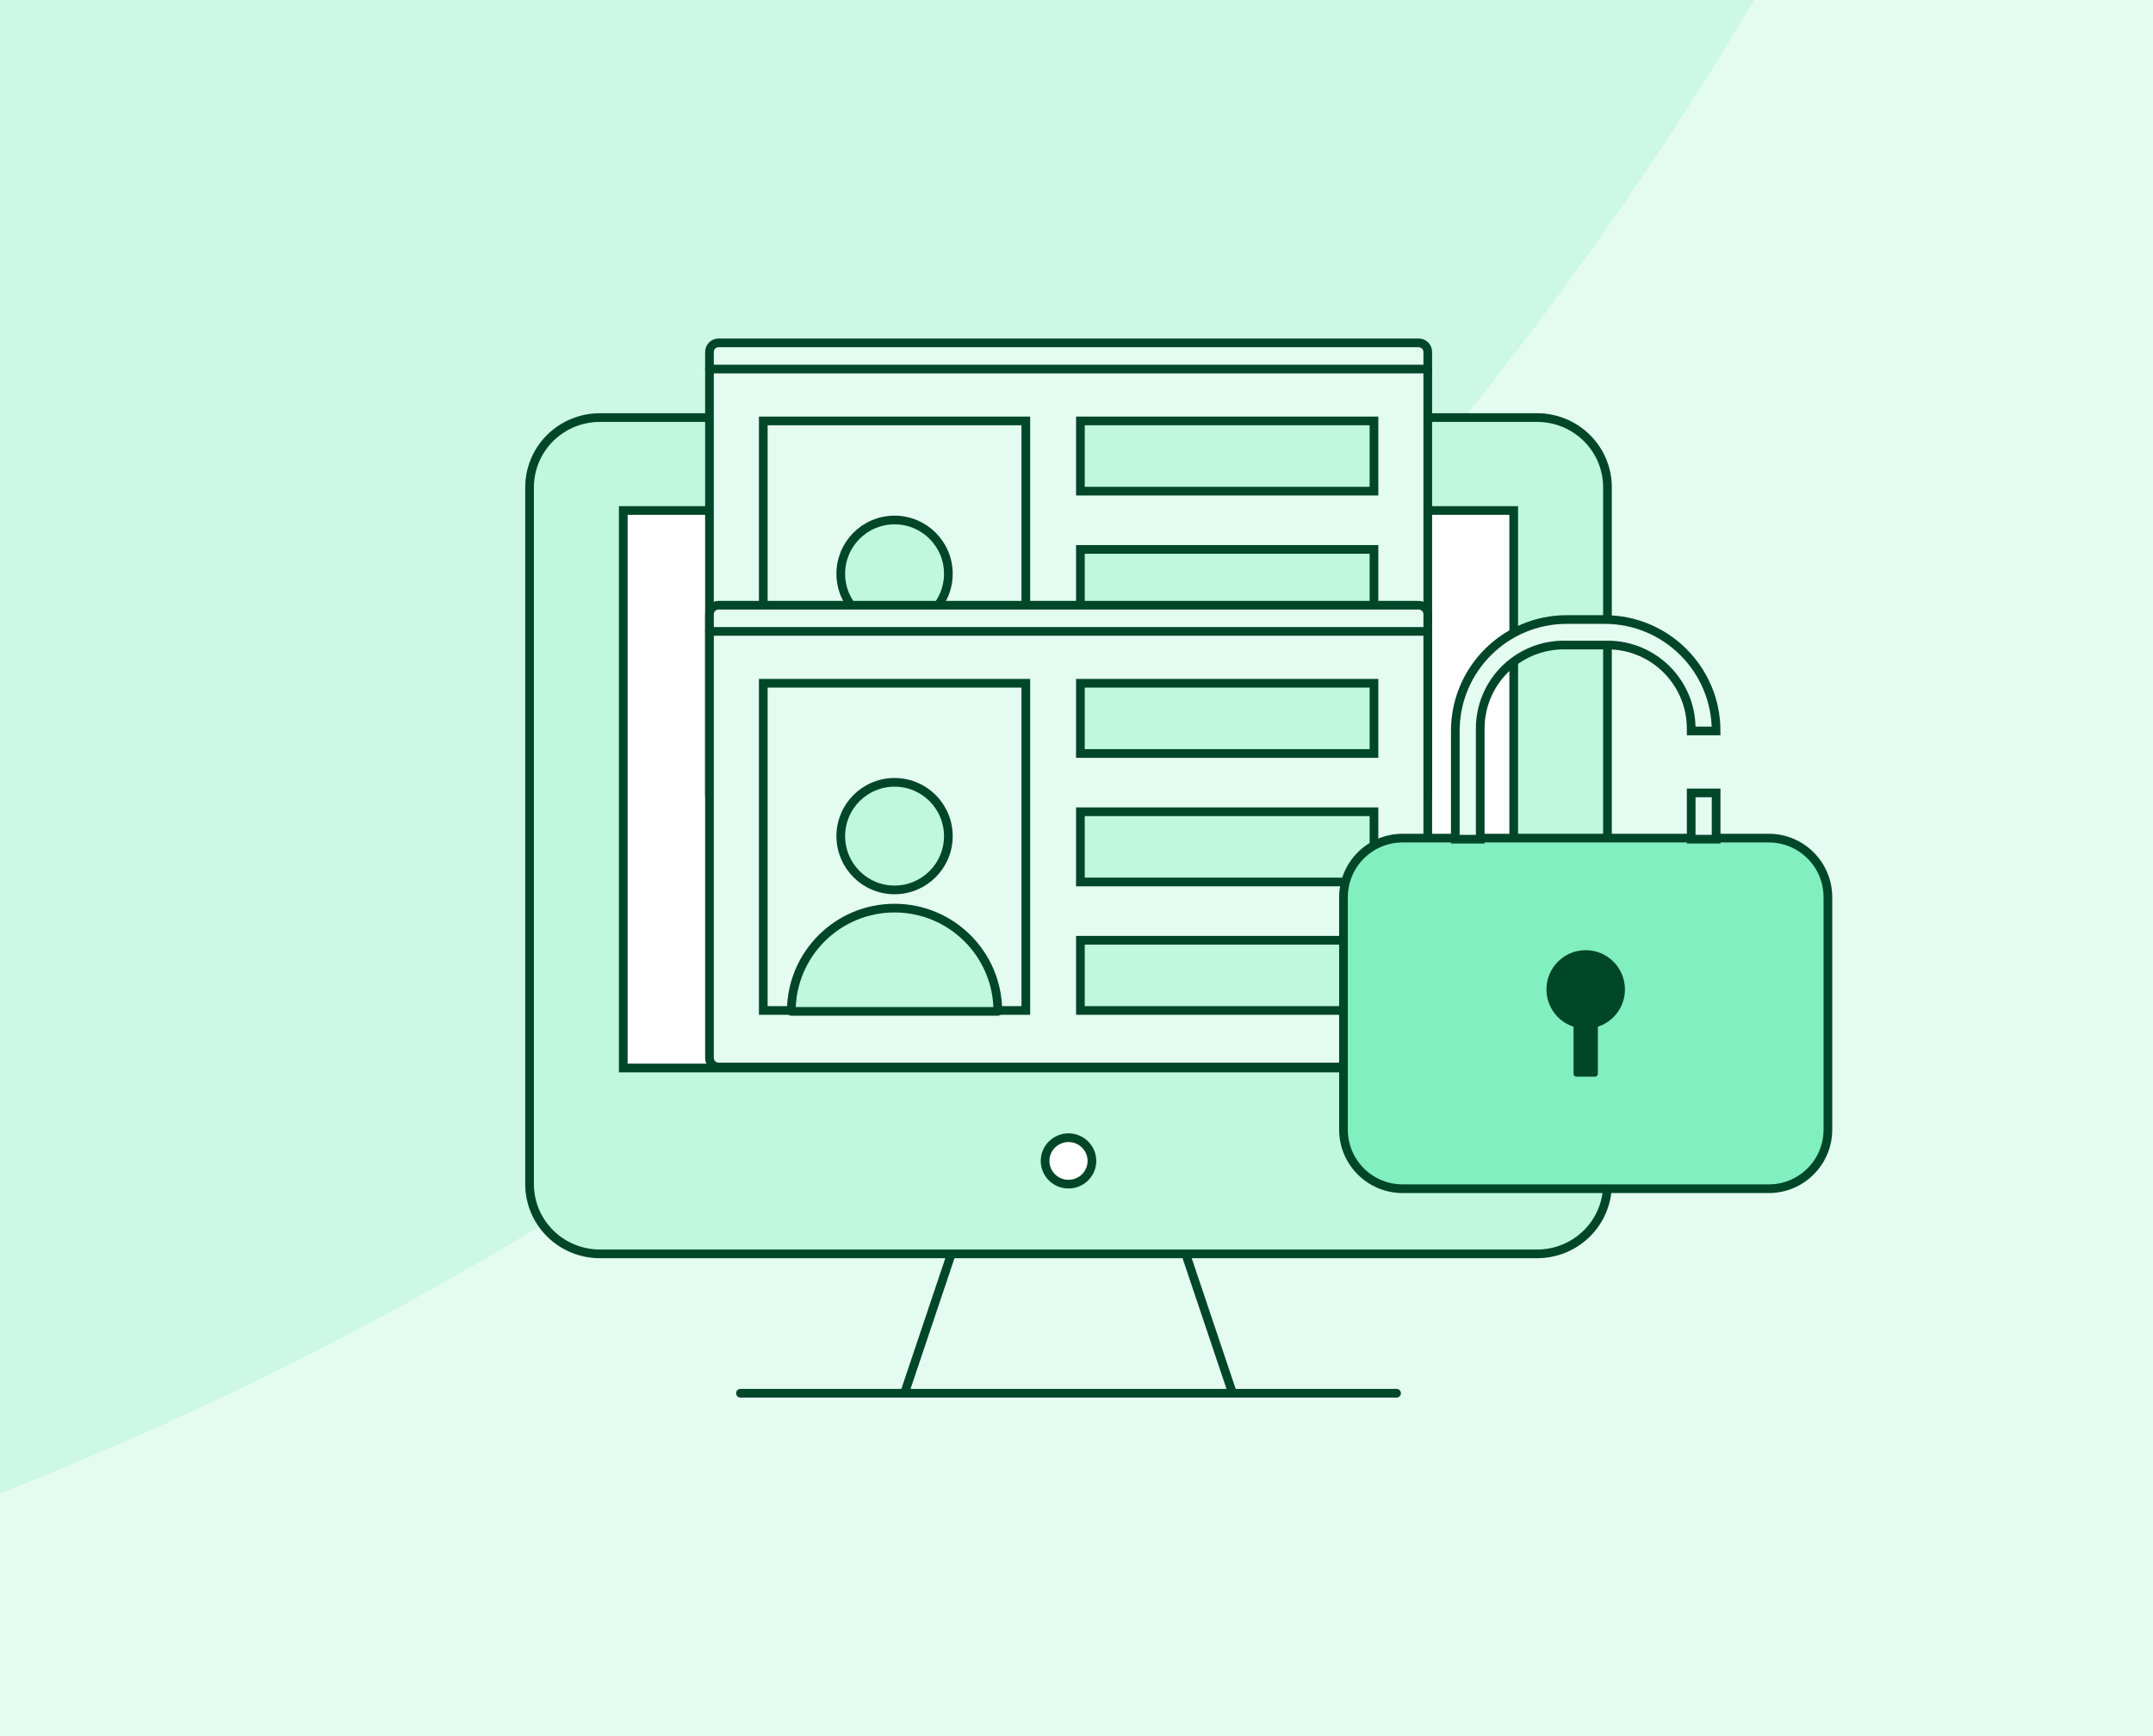
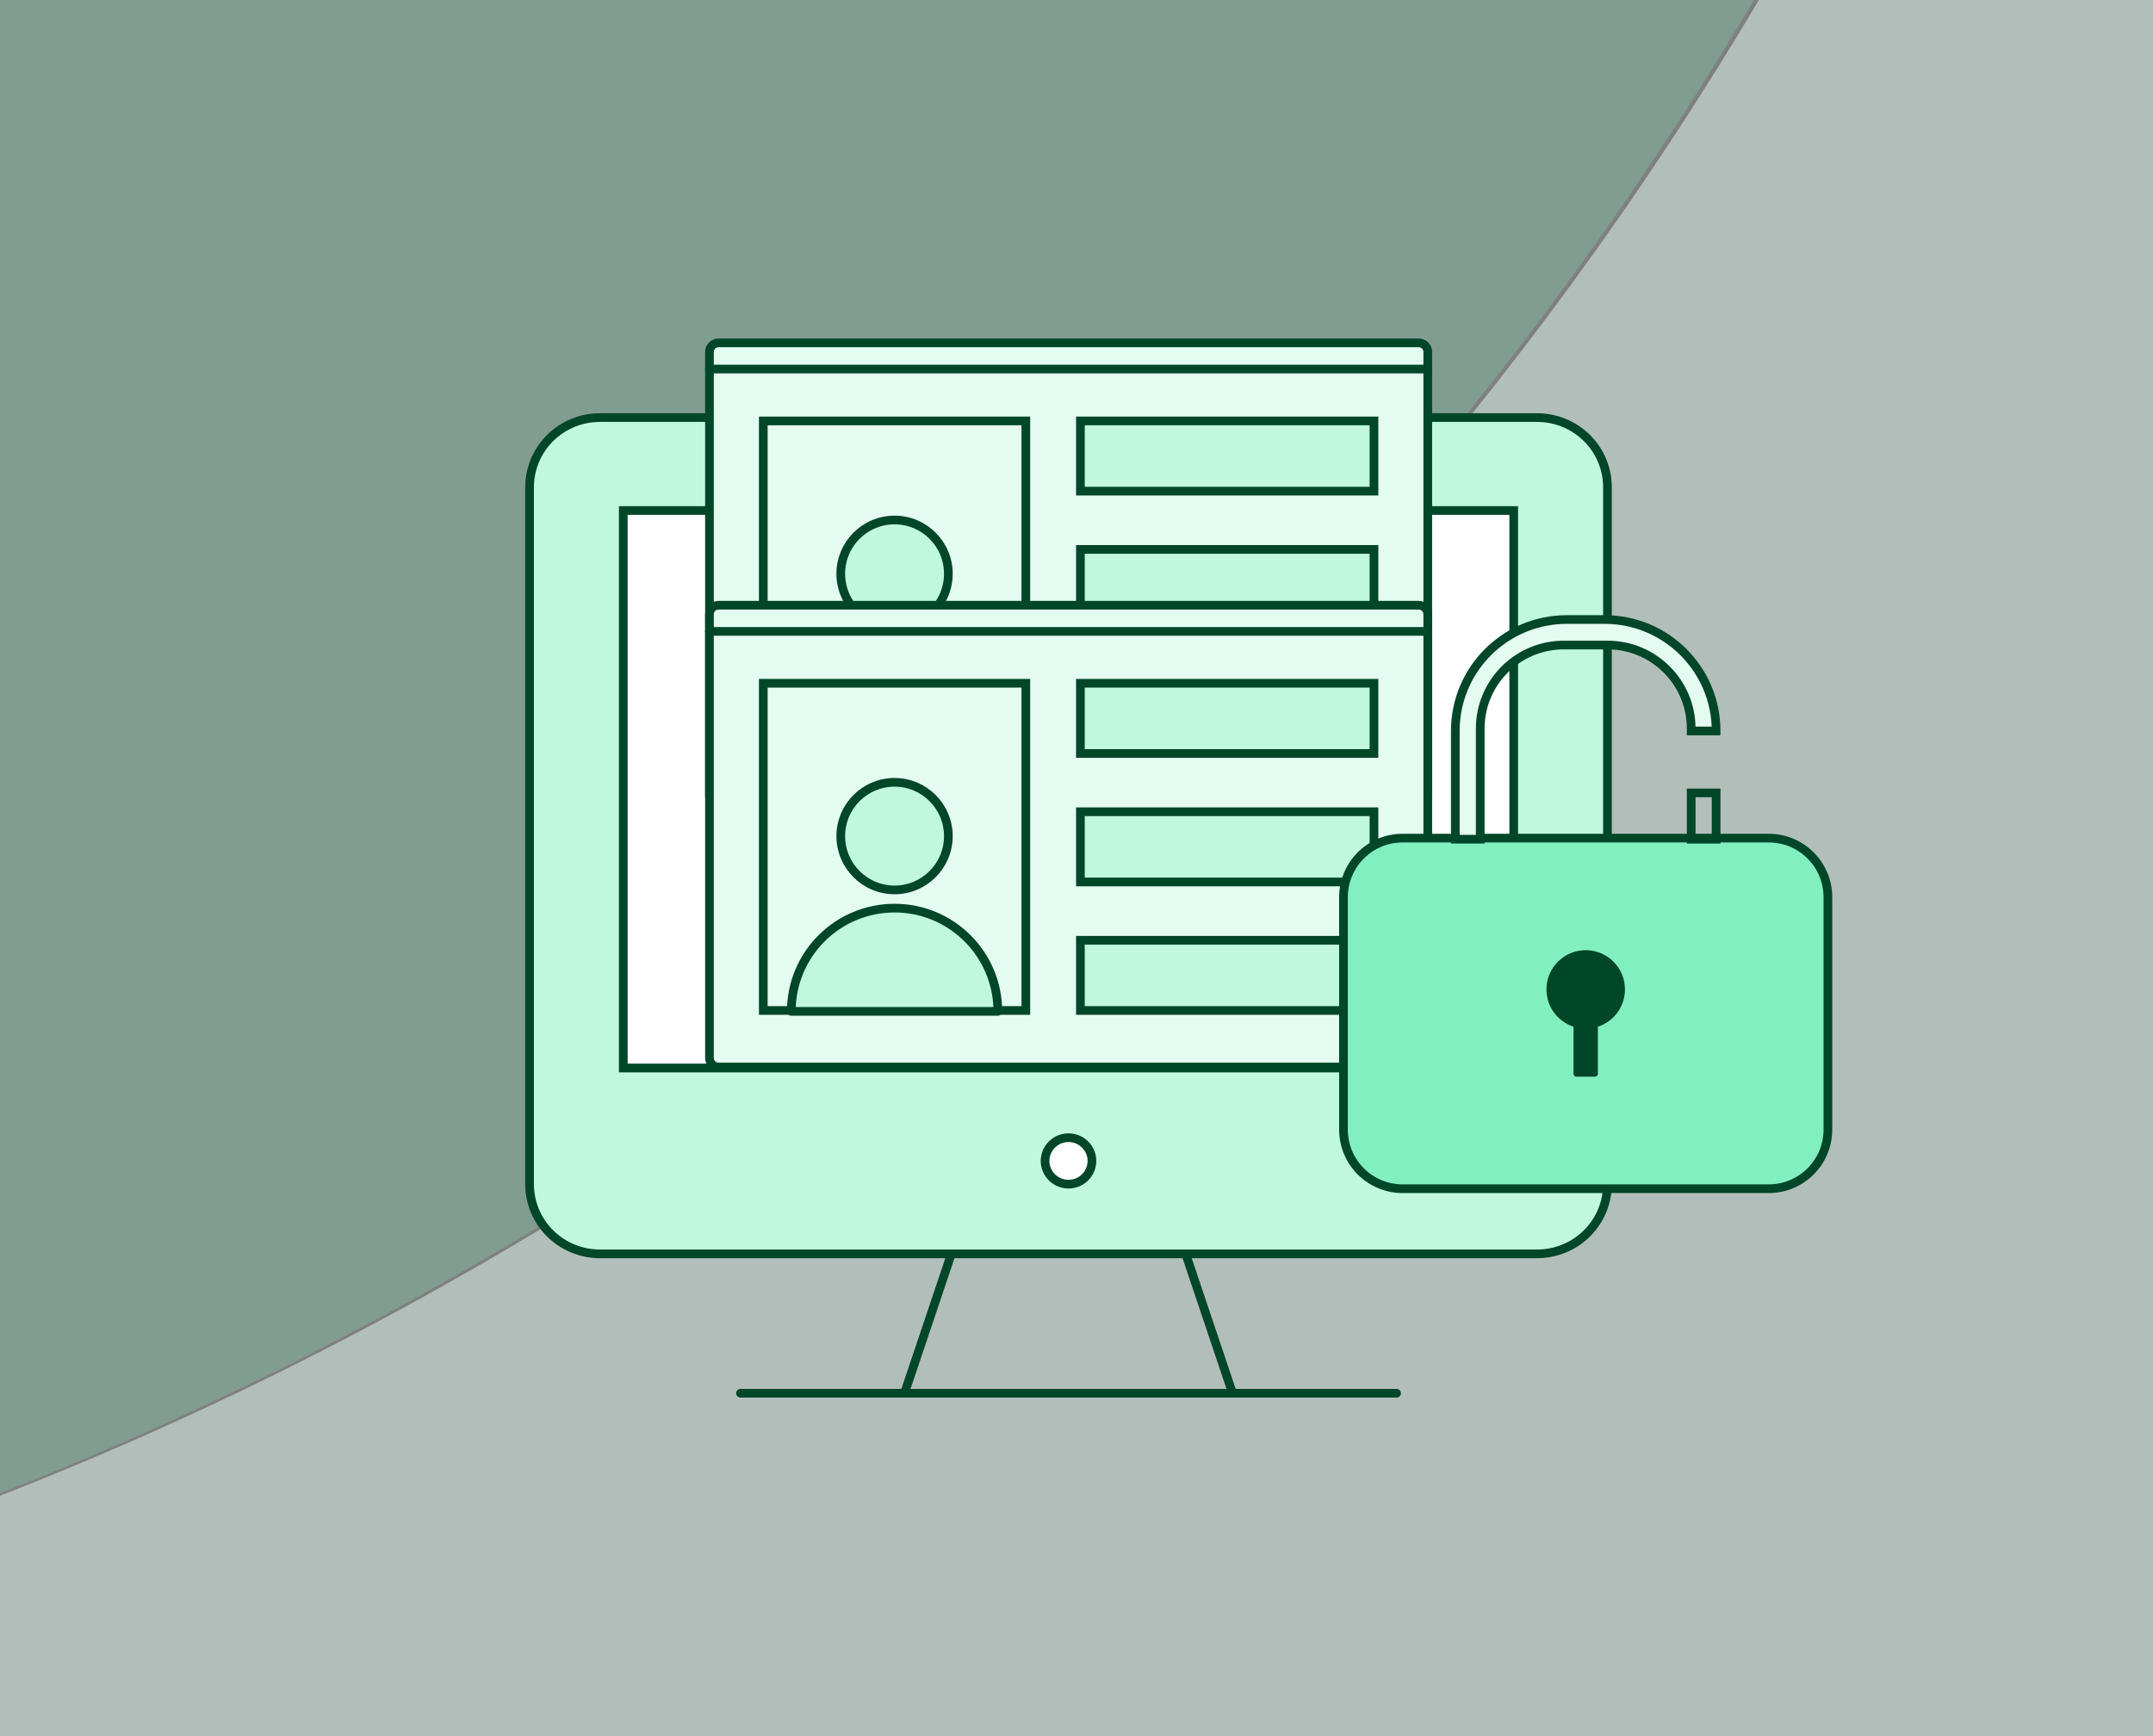
<svg xmlns="http://www.w3.org/2000/svg" width="496" height="400" viewBox="0 0 496 400" fill="none">
  <rect x="0" y="0" width="496" height="400" fill="#808080" stroke="none" />
  <g clip-path="url(#clip0_4123_19781)">
-     <rect width="496" height="400" fill="#E4FBF1" />
    <g opacity="0.5" clip-path="url(#clip1_4123_19781)">
      <g opacity="0.5">
        <path d="M1357.26 399.801C1349.23 400.035 1341.16 400.153 1333.07 400.153C882.716 400.153 517.631 35.068 517.631 -415.287C517.631 -423.379 517.749 -431.443 517.983 -439.478C981.419 -439.287 1357.07 -63.635 1357.26 399.801Z" fill="#81EFC0" />
        <path d="M1357.26 400.505C1349.23 400.271 1341.16 400.153 1333.07 400.153C882.716 400.153 517.631 765.238 517.631 1215.59C517.631 1223.68 517.749 1231.75 517.983 1239.78C981.42 1239.59 1357.07 863.941 1357.26 400.505Z" fill="#81EFC0" />
        <path d="M517.279 1239.78C517.513 1231.75 517.631 1223.68 517.631 1215.59C517.631 765.34 152.713 400.319 -297.501 400.153C152.713 399.987 517.631 34.965 517.631 -415.287C517.631 -423.379 517.513 -431.443 517.279 -439.478C53.843 -439.288 -321.81 -63.635 -322 399.801C-314.066 400.032 -306.105 400.15 -298.116 400.153C-306.105 400.156 -314.066 400.274 -322 400.505C-321.81 863.942 53.843 1239.59 517.279 1239.78Z" fill="#81EFC0" />
      </g>
      <path d="M518.629 -415.118C518.629 35.237 883.714 400.322 1334.07 400.322C883.714 400.322 518.629 765.407 518.629 1215.76C518.629 765.51 153.71 400.489 -296.504 400.323C153.71 400.157 518.629 35.135 518.629 -415.118Z" fill="#E4FBF1" />
    </g>
    <path d="M365.579 284.184C368.616 281.173 370.322 277.089 370.322 272.831V112.266C370.322 108.007 368.616 103.923 365.579 100.912C362.542 97.901 358.423 96.209 354.127 96.209H138.195C133.9 96.209 129.781 97.901 126.743 100.912C123.706 103.923 122 108.007 122 112.266V272.831C122 277.089 123.706 281.173 126.743 284.184C129.781 287.196 133.9 288.887 138.195 288.887H219.17H273.153H354.127C358.423 288.887 362.542 287.196 365.579 284.184Z" fill="#BFF7DF" />
-     <path d="M354.127 288.887C358.423 288.887 362.542 287.196 365.579 284.184C368.616 281.173 370.322 277.089 370.322 272.831V112.266C370.322 108.007 368.616 103.923 365.579 100.912C362.542 97.901 358.423 96.209 354.127 96.209H138.195C133.9 96.209 129.781 97.901 126.743 100.912C123.706 103.923 122 108.007 122 112.266V272.831C122 277.089 123.706 281.173 126.743 284.184C129.781 287.196 133.9 288.887 138.195 288.887M354.127 288.887H138.195M354.127 288.887H273.153M138.195 288.887H219.17M170.585 321H321.738M219.17 288.887L208.373 321H283.949L273.153 288.887M219.17 288.887H273.153" stroke="#004628" stroke-width="2" stroke-linecap="round" />
+     <path d="M354.127 288.887C358.423 288.887 362.542 287.196 365.579 284.184C368.616 281.173 370.322 277.089 370.322 272.831V112.266C370.322 108.007 368.616 103.923 365.579 100.912C362.542 97.901 358.423 96.209 354.127 96.209H138.195C133.9 96.209 129.781 97.901 126.743 100.912C123.706 103.923 122 108.007 122 112.266V272.831C122 277.089 123.706 281.173 126.743 284.184C129.781 287.196 133.9 288.887 138.195 288.887M354.127 288.887H138.195M354.127 288.887H273.153M138.195 288.887H219.17M170.585 321H321.738M219.17 288.887L208.373 321H283.949L273.153 288.887H273.153" stroke="#004628" stroke-width="2" stroke-linecap="round" />
    <path fill-rule="evenodd" clip-rule="evenodd" d="M348.726 246.068H143.59V117.616H348.726V246.068ZM251.556 267.477C251.556 268.896 250.987 270.257 249.975 271.261C248.963 272.265 247.589 272.829 246.158 272.829C244.726 272.829 243.353 272.265 242.341 271.261C241.328 270.257 240.759 268.896 240.759 267.477C240.759 266.057 241.328 264.696 242.341 263.692C243.353 262.688 244.726 262.124 246.158 262.124C247.589 262.124 248.963 262.688 249.975 263.692C250.987 264.696 251.556 266.057 251.556 267.477Z" fill="white" stroke="#004628" stroke-width="2" stroke-linecap="round" />
    <path d="M326.842 79H165.526C164.377 79 163.445 79.932 163.445 81.081V183.313C163.445 184.463 164.377 185.395 165.526 185.395H326.842C327.991 185.395 328.923 184.463 328.923 183.313V81.081C328.923 79.932 327.991 79 326.842 79Z" fill="#E4FBF1" stroke="#004628" stroke-width="2" stroke-linecap="round" stroke-linejoin="round" />
    <path d="M163.445 85.031H328.926" stroke="#004628" stroke-width="2" stroke-linecap="round" stroke-linejoin="round" />
    <rect x="175.844" y="96.981" width="60.483" height="75.388" fill="#E4FBF1" stroke="#004628" stroke-width="2" />
    <rect x="248.898" y="96.981" width="67.634" height="16.178" fill="#BFF7DF" stroke="#004628" stroke-width="2" />
    <rect x="248.898" y="126.585" width="67.634" height="16.178" fill="#BFF7DF" stroke="#004628" stroke-width="2" />
    <rect x="248.898" y="156.192" width="67.634" height="16.178" fill="#E4FBF1" stroke="#004628" stroke-width="2" />
    <circle cx="206.087" cy="132.199" r="12.392" fill="#BFF7DF" stroke="#004628" stroke-width="2" />
    <path d="M206.085 148.79C192.947 148.79 182.297 159.44 182.297 172.578H229.874C229.874 159.44 219.224 148.79 206.085 148.79Z" fill="#BFF7DF" stroke="#004628" stroke-width="2" stroke-linejoin="round" />
    <path d="M326.842 139.442H165.526C164.377 139.442 163.445 140.374 163.445 141.524V243.756C163.445 244.905 164.377 245.837 165.526 245.837H326.842C327.991 245.837 328.923 244.905 328.923 243.756V141.524C328.923 140.374 327.991 139.442 326.842 139.442Z" fill="#E4FBF1" stroke="#004628" stroke-width="2" stroke-linecap="round" stroke-linejoin="round" />
    <path d="M163.445 145.474H328.926" stroke="#004628" stroke-width="2" stroke-linecap="round" stroke-linejoin="round" />
    <rect x="175.844" y="157.424" width="60.483" height="75.388" fill="#E4FBF1" stroke="#004628" stroke-width="2" />
    <rect x="248.898" y="157.424" width="67.634" height="16.178" fill="#BFF7DF" stroke="#004628" stroke-width="2" />
    <rect x="248.898" y="187.028" width="67.634" height="16.178" fill="#BFF7DF" stroke="#004628" stroke-width="2" />
    <rect x="248.898" y="216.634" width="67.634" height="16.178" fill="#BFF7DF" stroke="#004628" stroke-width="2" />
    <circle cx="206.087" cy="192.641" r="12.392" fill="#BFF7DF" stroke="#004628" stroke-width="2" />
    <path d="M206.085 209.231C192.947 209.231 182.297 219.881 182.297 233.02H229.874C229.874 219.881 219.224 209.231 206.085 209.231Z" fill="#BFF7DF" stroke="#004628" stroke-width="2" stroke-linejoin="round" />
    <path d="M323.123 193.104H407.488C415.008 193.104 421.103 199.199 421.104 206.719V260.264C421.103 267.783 415.008 273.879 407.488 273.879H323.123C315.604 273.879 309.508 267.783 309.508 260.264V206.719C309.508 199.199 315.604 193.104 323.123 193.104Z" fill="#81EFC0" stroke="#004628" stroke-width="2" />
    <path d="M370.355 148.617H360.261C349.628 148.617 341.007 157.237 341.007 167.87V193.349H335.266V168.41C335.266 154.233 346.759 142.739 360.937 142.739H369.68C383.857 142.739 395.351 154.233 395.351 168.41H389.609V167.87C389.609 157.237 380.989 148.617 370.355 148.617Z" fill="#E4FBF1" />
-     <path d="M395.351 193.349V182.684H389.609V193.349H395.351Z" fill="#E4FBF1" />
    <path d="M370.355 148.617H360.261C349.628 148.617 341.007 157.237 341.007 167.87V193.349H335.266V168.41C335.266 154.233 346.759 142.739 360.937 142.739H369.68C383.857 142.739 395.351 154.233 395.351 168.41H389.609V167.87C389.609 157.237 380.989 148.617 370.355 148.617Z" stroke="#004628" stroke-width="2" />
    <path d="M395.351 193.349V182.684H389.609V193.349H395.351Z" stroke="#004628" stroke-width="2" />
    <path d="M365.307 218.919C370.3 218.919 374.349 222.967 374.349 227.96C374.349 231.974 371.732 235.374 368.113 236.555V247.419C368.113 247.774 367.826 248.061 367.472 248.061H363.145C362.79 248.061 362.503 247.774 362.503 247.419V236.555C358.883 235.375 356.266 231.975 356.266 227.96C356.266 222.967 360.313 218.92 365.307 218.919Z" fill="#004628" />
  </g>
  <defs>
    <clipPath id="clip0_4123_19781">
      <rect width="496" height="400" fill="white" />
    </clipPath>
    <clipPath id="clip1_4123_19781">
      <rect width="1679.74" height="1734.31" fill="white" transform="translate(-322 -467)" />
    </clipPath>
  </defs>
</svg>